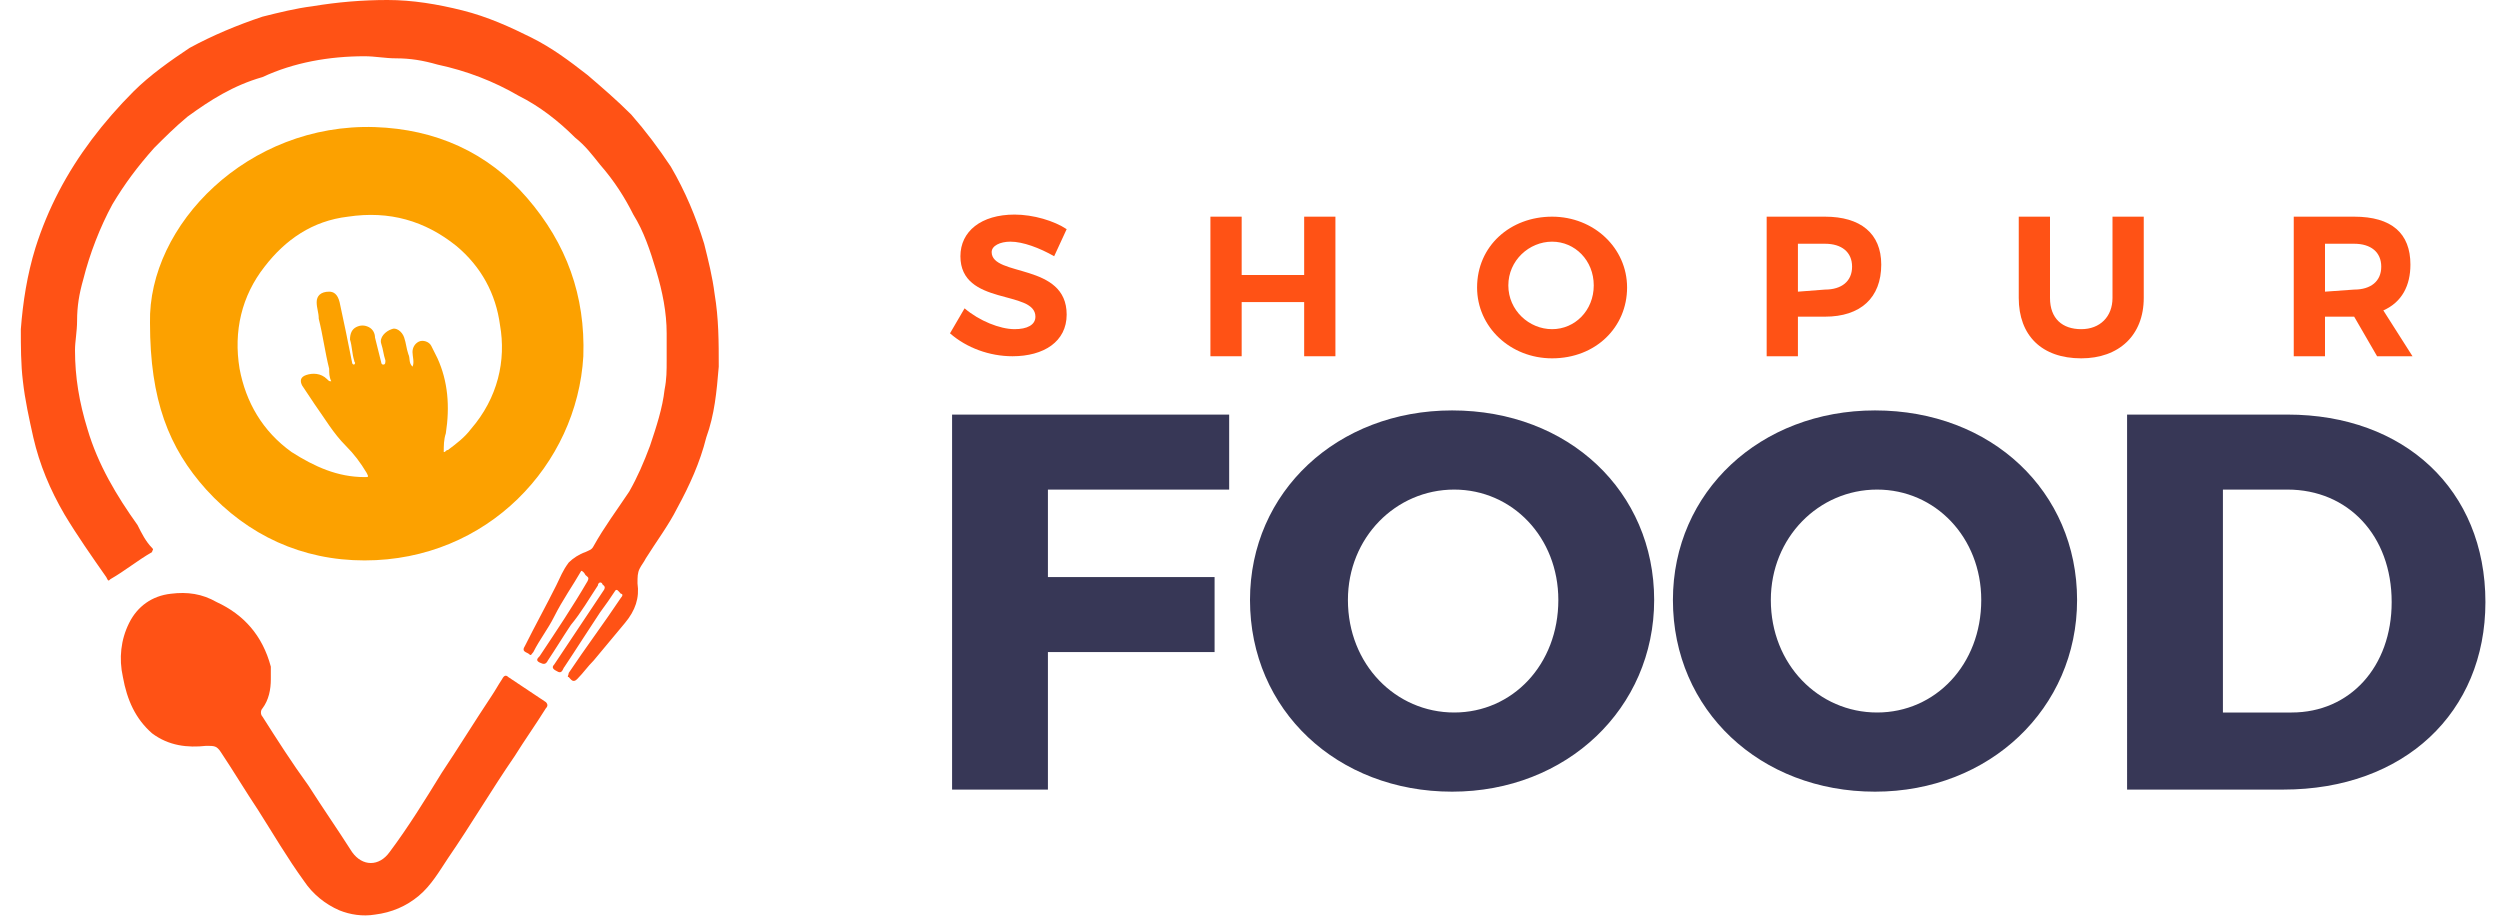
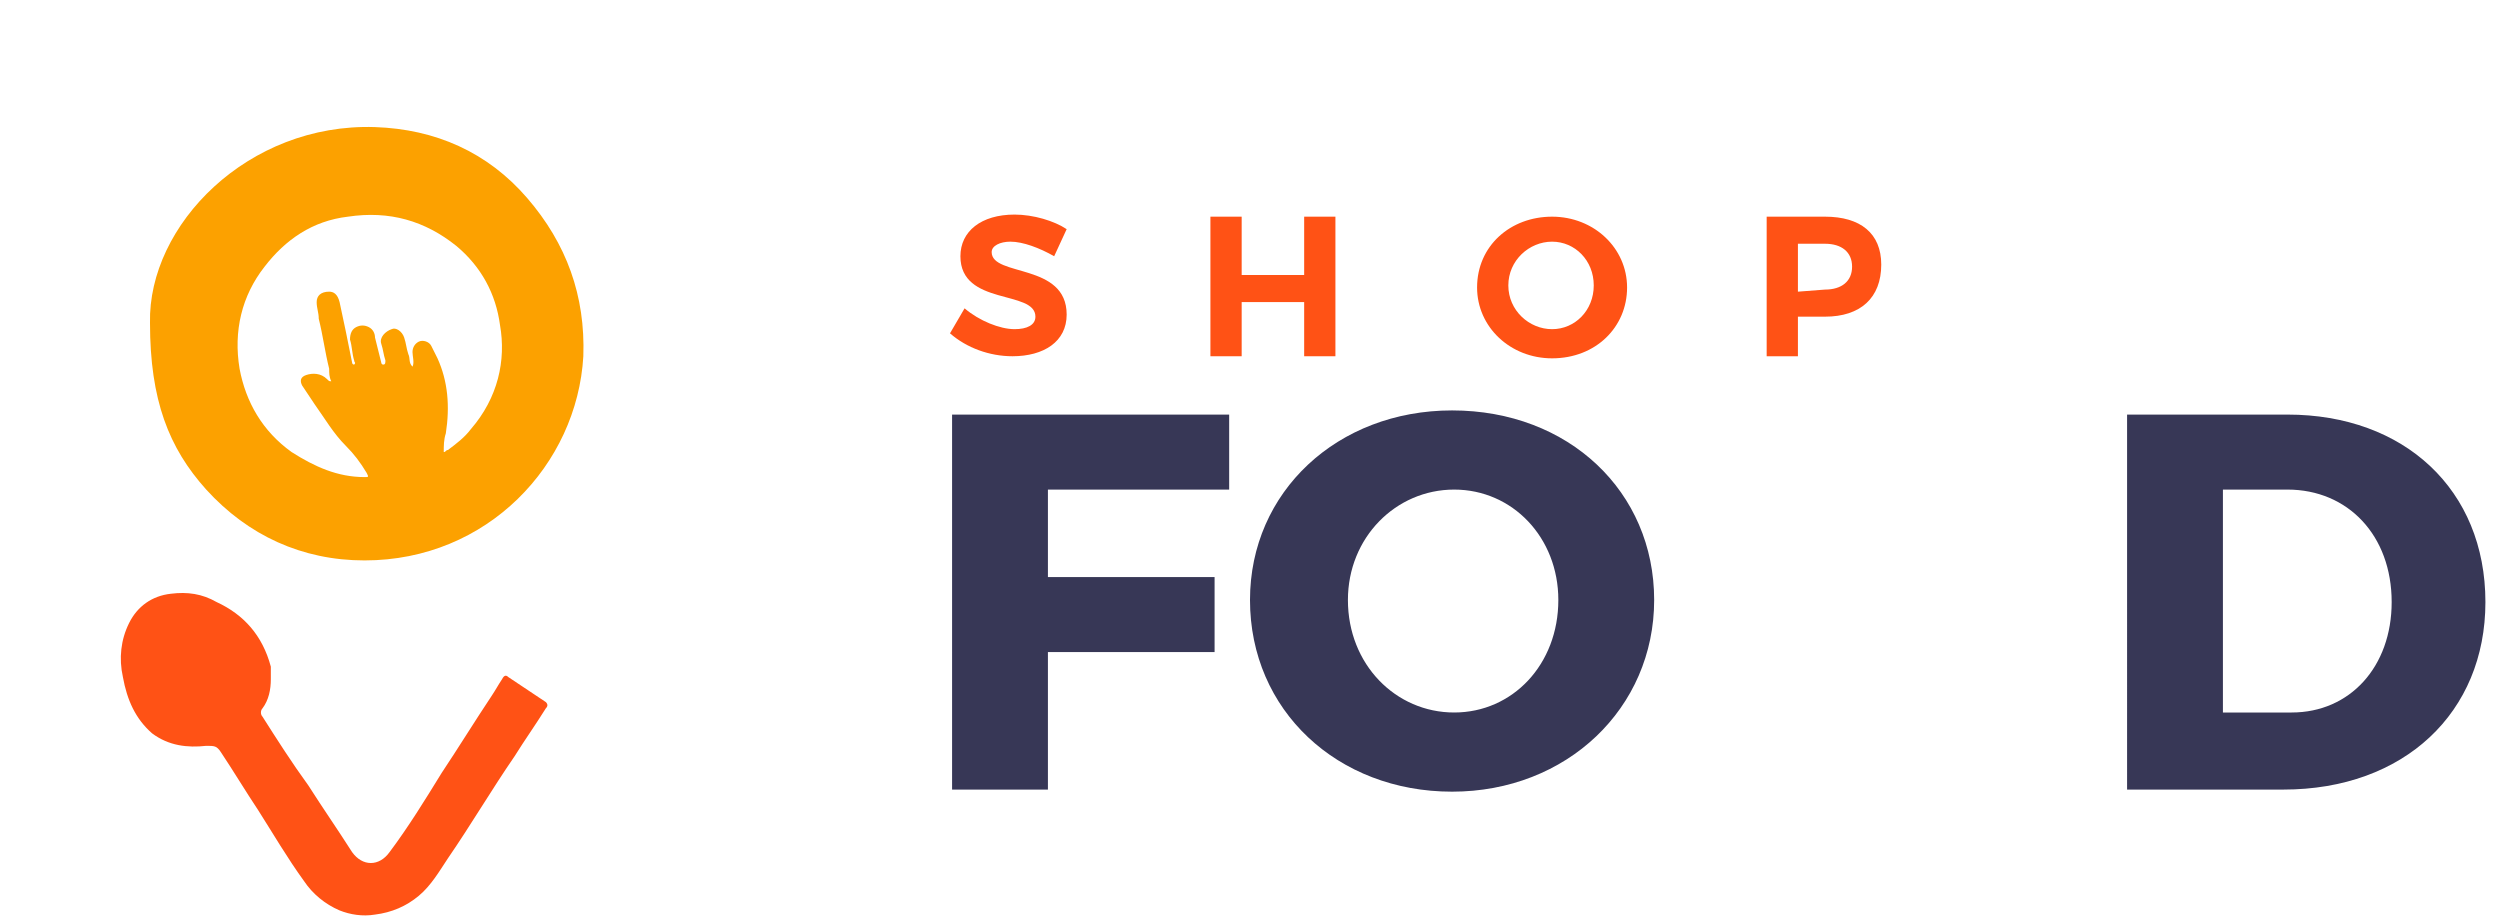
<svg xmlns="http://www.w3.org/2000/svg" version="1.1" id="Layer_1" x="0px" y="0px" width="120px" height="44px" viewBox="0 0 120 44" style="enable-background:new 0 0 120 44;" xml:space="preserve">
  <style type="text/css">
	.st0{fill:#FCA100;}
	.st1{fill:#FF5215;}
	.st2{fill:#373756;}
</style>
  <path class="st0" d="M25.3,9.5c-1.9-2.2-4.4-3.3-7.3-3.4c-6.1-0.2-10.9,4.7-10.8,9.4c0,3.7,0.9,6,2.7,8c2,2.2,4.6,3.4,7.6,3.4  c5.9,0,10.2-4.6,10.5-9.8C28.1,14.2,27.2,11.7,25.3,9.5z M22.6,20.6c-0.3,0.4-0.7,0.7-1.1,1c-0.1,0-0.1,0.1-0.2,0.1  c0-0.3,0-0.6,0.1-0.9c0.2-1.3,0.1-2.5-0.4-3.6c-0.1-0.2-0.2-0.4-0.3-0.6c-0.1-0.2-0.4-0.3-0.6-0.2c-0.2,0.1-0.3,0.3-0.3,0.5  s0.1,0.5,0,0.7c-0.2-0.2-0.1-0.4-0.2-0.6c-0.1-0.3-0.1-0.5-0.2-0.8c-0.1-0.3-0.4-0.5-0.6-0.4c-0.3,0.1-0.6,0.4-0.5,0.7  c0.1,0.3,0.1,0.5,0.2,0.8c0,0.1,0,0.2-0.1,0.2s-0.1-0.1-0.1-0.1c-0.1-0.4-0.2-0.8-0.3-1.2c0-0.2-0.1-0.4-0.3-0.5  c-0.2-0.1-0.4-0.1-0.6,0s-0.3,0.3-0.3,0.6c0.1,0.3,0.1,0.7,0.2,1c0,0.1,0.1,0.1,0,0.2c-0.1,0-0.1-0.1-0.1-0.1c-0.2-1-0.4-2-0.6-2.9  C16.2,14.1,16,14,15.8,14c-0.4,0-0.6,0.2-0.6,0.5s0.1,0.5,0.1,0.8c0.2,0.8,0.3,1.6,0.5,2.4c0,0.2,0,0.4,0.1,0.6  c-0.1,0-0.1,0-0.2-0.1c-0.3-0.3-0.7-0.3-1-0.2c-0.3,0.1-0.3,0.3-0.2,0.5c0.2,0.3,0.4,0.6,0.6,0.9c0.5,0.7,0.9,1.4,1.5,2  c0.4,0.4,0.7,0.8,1,1.3c0.1,0.2,0.1,0.2-0.1,0.2c-1.3,0-2.4-0.5-3.5-1.2c-1.4-1-2.2-2.4-2.5-4c-0.3-1.8,0.1-3.5,1.2-4.9  c1-1.3,2.3-2.2,4-2.4c2-0.3,3.7,0.2,5.2,1.4c1.2,1,1.9,2.3,2.1,3.8C24.3,17.3,23.9,19.1,22.6,20.6z" />
-   <path class="st1" d="M27.9,27.4c-0.4,0.7-0.9,1.4-1.3,2.2c-0.3,0.6-0.7,1.1-1,1.7c-0.1,0.1-0.1,0.2-0.2,0.1S25,31.3,25.2,31  c0.5-1,1-1.9,1.5-2.9c0.2-0.4,0.3-0.7,0.6-1.1c0.2-0.2,0.5-0.4,0.8-0.5c0.2-0.1,0.3-0.1,0.4-0.3c0.5-0.9,1.1-1.7,1.7-2.6  c0.4-0.7,0.7-1.4,1-2.2c0.3-0.9,0.6-1.8,0.7-2.7c0.1-0.5,0.1-0.9,0.1-1.4c0-0.4,0-0.8,0-1.3c0-1-0.2-2-0.5-3s-0.6-1.9-1.1-2.7  c-0.4-0.8-0.9-1.6-1.6-2.4c-0.4-0.5-0.7-0.9-1.2-1.3c-0.8-0.8-1.7-1.5-2.7-2c-1.2-0.7-2.5-1.2-3.9-1.5c-0.7-0.2-1.3-0.3-2-0.3  c-0.5,0-1-0.1-1.5-0.1c-1.7,0-3.4,0.3-4.9,1C11.2,4.1,10.1,4.8,9,5.6c-0.6,0.5-1.1,1-1.6,1.5C6.6,8,6,8.8,5.4,9.8  c-0.6,1.1-1.1,2.4-1.4,3.6c-0.2,0.7-0.3,1.3-0.3,2c0,0.5-0.1,1-0.1,1.4c0,1.3,0.2,2.5,0.6,3.8c0.5,1.7,1.4,3.2,2.4,4.6  C6.8,25.6,7,26,7.3,26.3c0.1,0.1,0,0.1,0,0.2c-0.7,0.4-1.3,0.9-2,1.3c-0.1,0.1-0.1,0.1-0.2-0.1c-0.7-1-1.4-2-2-3  c-0.7-1.2-1.2-2.4-1.5-3.7c-0.2-0.9-0.4-1.8-0.5-2.7C1,17.5,1,16.6,1,15.8c0.1-1.3,0.3-2.6,0.7-3.9C2.3,10,3.2,8.3,4.4,6.7  c0.6-0.8,1.3-1.6,2-2.3c0.8-0.8,1.8-1.5,2.7-2.1c1.1-0.6,2.3-1.1,3.5-1.5c0.8-0.2,1.6-0.4,2.4-0.5C16.2,0.1,17.4,0,18.6,0  s2.4,0.2,3.6,0.5s2.3,0.8,3.3,1.3s1.8,1.1,2.7,1.8c0.7,0.6,1.4,1.2,2.1,1.9C31,6.3,31.6,7.1,32.2,8c0.7,1.2,1.2,2.4,1.6,3.7  c0.2,0.8,0.4,1.6,0.5,2.4c0.2,1.2,0.2,2.3,0.2,3.5c-0.1,1.2-0.2,2.3-0.6,3.4c-0.3,1.2-0.8,2.3-1.4,3.4c-0.4,0.8-1,1.6-1.5,2.4  c-0.1,0.2-0.2,0.3-0.3,0.5c-0.1,0.2-0.1,0.4-0.1,0.7c0.1,0.7-0.1,1.3-0.6,1.9s-1,1.2-1.5,1.8c-0.3,0.3-0.5,0.6-0.8,0.9  c-0.2,0.2-0.3,0-0.4-0.1c-0.1,0,0-0.1,0-0.2c0.8-1.2,1.7-2.4,2.5-3.6c0.1-0.1,0.1-0.2,0-0.2c-0.1-0.1-0.2-0.3-0.3-0.1  c-0.2,0.3-0.4,0.6-0.7,1c-0.6,0.9-1.1,1.7-1.7,2.6c-0.1,0.1-0.1,0.4-0.4,0.2c-0.2-0.1-0.2-0.2-0.1-0.3c0.8-1.2,1.6-2.4,2.4-3.6  c0.1-0.2-0.1-0.2-0.1-0.3c-0.1-0.1-0.2,0-0.2,0.1c-0.4,0.6-0.8,1.3-1.3,1.9c-0.4,0.6-0.7,1.1-1.1,1.7c-0.1,0.2-0.2,0.2-0.4,0.1  c-0.2-0.1-0.1-0.2,0-0.3c0.8-1.2,1.6-2.4,2.3-3.6c0.1-0.2,0-0.2-0.1-0.3C28,27.4,27.9,27.4,27.9,27.4z" />
  <path class="st1" d="M13,32.6c0,0.5-0.1,1-0.4,1.4c-0.1,0.1-0.1,0.3,0,0.4c0.7,1.1,1.4,2.2,2.2,3.3c0.7,1.1,1.4,2.1,2.1,3.2  c0.5,0.7,1.3,0.7,1.8,0c0.9-1.2,1.7-2.5,2.5-3.8c0.8-1.2,1.6-2.5,2.4-3.7c0.2-0.3,0.3-0.5,0.5-0.8c0.1-0.2,0.2-0.2,0.3-0.1  c0.6,0.4,1.2,0.8,1.8,1.2c0.1,0.1,0.1,0.2,0,0.3c-0.5,0.8-1,1.5-1.5,2.3c-1.1,1.6-2.1,3.3-3.2,4.9c-0.4,0.6-0.8,1.3-1.4,1.8  s-1.3,0.8-2.1,0.9c-0.6,0.1-1.2,0-1.7-0.2c-0.7-0.3-1.3-0.8-1.7-1.4c-0.8-1.1-1.5-2.3-2.2-3.4c-0.6-0.9-1.2-1.9-1.8-2.8  c-0.2-0.3-0.3-0.3-0.7-0.3c-0.9,0.1-1.8,0-2.6-0.6c-0.8-0.7-1.2-1.6-1.4-2.7c-0.2-0.9-0.1-1.8,0.3-2.6c0.4-0.8,1.1-1.3,2-1.4  c0.8-0.1,1.5,0,2.2,0.4c1.3,0.6,2.2,1.6,2.6,3.1C13,32.1,13,32.4,13,32.6z" />
  <g>
    <path class="st2" d="M45.7,19.9H59v3.6h-8.7v4.2h8v3.6h-8v6.6h-4.6V19.9z" />
    <path class="st2" d="M69.7,19.7c5.6,0,9.7,3.9,9.7,9.1S75.2,38,69.7,38S60,34.1,60,28.8C60,23.6,64.2,19.7,69.7,19.7z M69.8,34.2   c2.8,0,5-2.3,5-5.4c0-3-2.2-5.3-5-5.3s-5.1,2.3-5.1,5.3C64.7,31.9,67,34.2,69.8,34.2z" />
-     <path class="st2" d="M90,19.7c5.6,0,9.7,3.9,9.7,9.1S95.5,38,90,38s-9.7-3.9-9.7-9.2C80.3,23.6,84.5,19.7,90,19.7z M90.1,34.2   c2.8,0,5-2.3,5-5.4c0-3-2.2-5.3-5-5.3S85,25.8,85,28.8C85,31.9,87.3,34.2,90.1,34.2z" />
    <path class="st2" d="M102.1,19.9h7.7c5.6,0,9.5,3.6,9.5,9c0,5.3-3.9,9-9.7,9h-7.5V19.9z M110,34.2c2.8,0,4.8-2.2,4.8-5.3   c0-3.2-2.1-5.4-5-5.4h-3.1v10.7H110z" />
  </g>
  <g>
    <path class="st1" d="M46.3,14.8c0.7,0.6,1.7,1,2.4,1c0.6,0,1-0.2,1-0.6c0-1.3-3.6-0.5-3.6-2.9c0-1.2,1-2,2.6-2   c0.9,0,1.9,0.3,2.5,0.7l-0.6,1.3c-0.7-0.4-1.5-0.7-2.1-0.7c-0.5,0-0.9,0.2-0.9,0.5c0,1.2,3.6,0.5,3.6,3c0,1.3-1.1,2-2.6,2   c-1.1,0-2.2-0.4-3-1.1L46.3,14.8z" />
    <path class="st1" d="M58.1,10.4h1.5v2.8h3v-2.8h1.5v6.7h-1.5v-2.6h-3v2.6h-1.5V10.4z" />
-     <path class="st1" d="M74.5,10.4c2,0,3.6,1.5,3.6,3.4s-1.5,3.4-3.6,3.4c-2,0-3.6-1.5-3.6-3.4C70.9,11.8,72.5,10.4,74.5,10.4z    M74.5,15.8c1.1,0,2-0.9,2-2.1s-0.9-2.1-2-2.1s-2.1,0.9-2.1,2.1S73.4,15.8,74.5,15.8z" />
+     <path class="st1" d="M74.5,10.4c2,0,3.6,1.5,3.6,3.4s-1.5,3.4-3.6,3.4c-2,0-3.6-1.5-3.6-3.4C70.9,11.8,72.5,10.4,74.5,10.4z    M74.5,15.8c1.1,0,2-0.9,2-2.1s-0.9-2.1-2-2.1s-2.1,0.9-2.1,2.1S73.4,15.8,74.5,15.8" />
    <path class="st1" d="M84.8,10.4h2.8c1.7,0,2.7,0.8,2.7,2.3c0,1.6-1,2.5-2.7,2.5h-1.3v1.9h-1.5V10.4z M87.6,13.9   c0.8,0,1.3-0.4,1.3-1.1c0-0.7-0.5-1.1-1.3-1.1h-1.3V14L87.6,13.9L87.6,13.9z" />
-     <path class="st1" d="M96.9,10.4h1.5v3.9c0,1,0.6,1.5,1.5,1.5s1.5-0.6,1.5-1.5v-3.9h1.5v3.9c0,1.8-1.2,2.9-3,2.9c-1.9,0-3-1.1-3-2.9   V10.4z" />
-     <path class="st1" d="M110.1,10.4h2.9c1.8,0,2.7,0.8,2.7,2.3c0,1-0.4,1.8-1.3,2.2l1.4,2.2h-1.7l-1.1-1.9l0,0h-1.4v1.9h-1.5V10.4z    M113,13.9c0.8,0,1.3-0.4,1.3-1.1c0-0.7-0.5-1.1-1.3-1.1h-1.4V14L113,13.9L113,13.9z" />
  </g>
</svg>